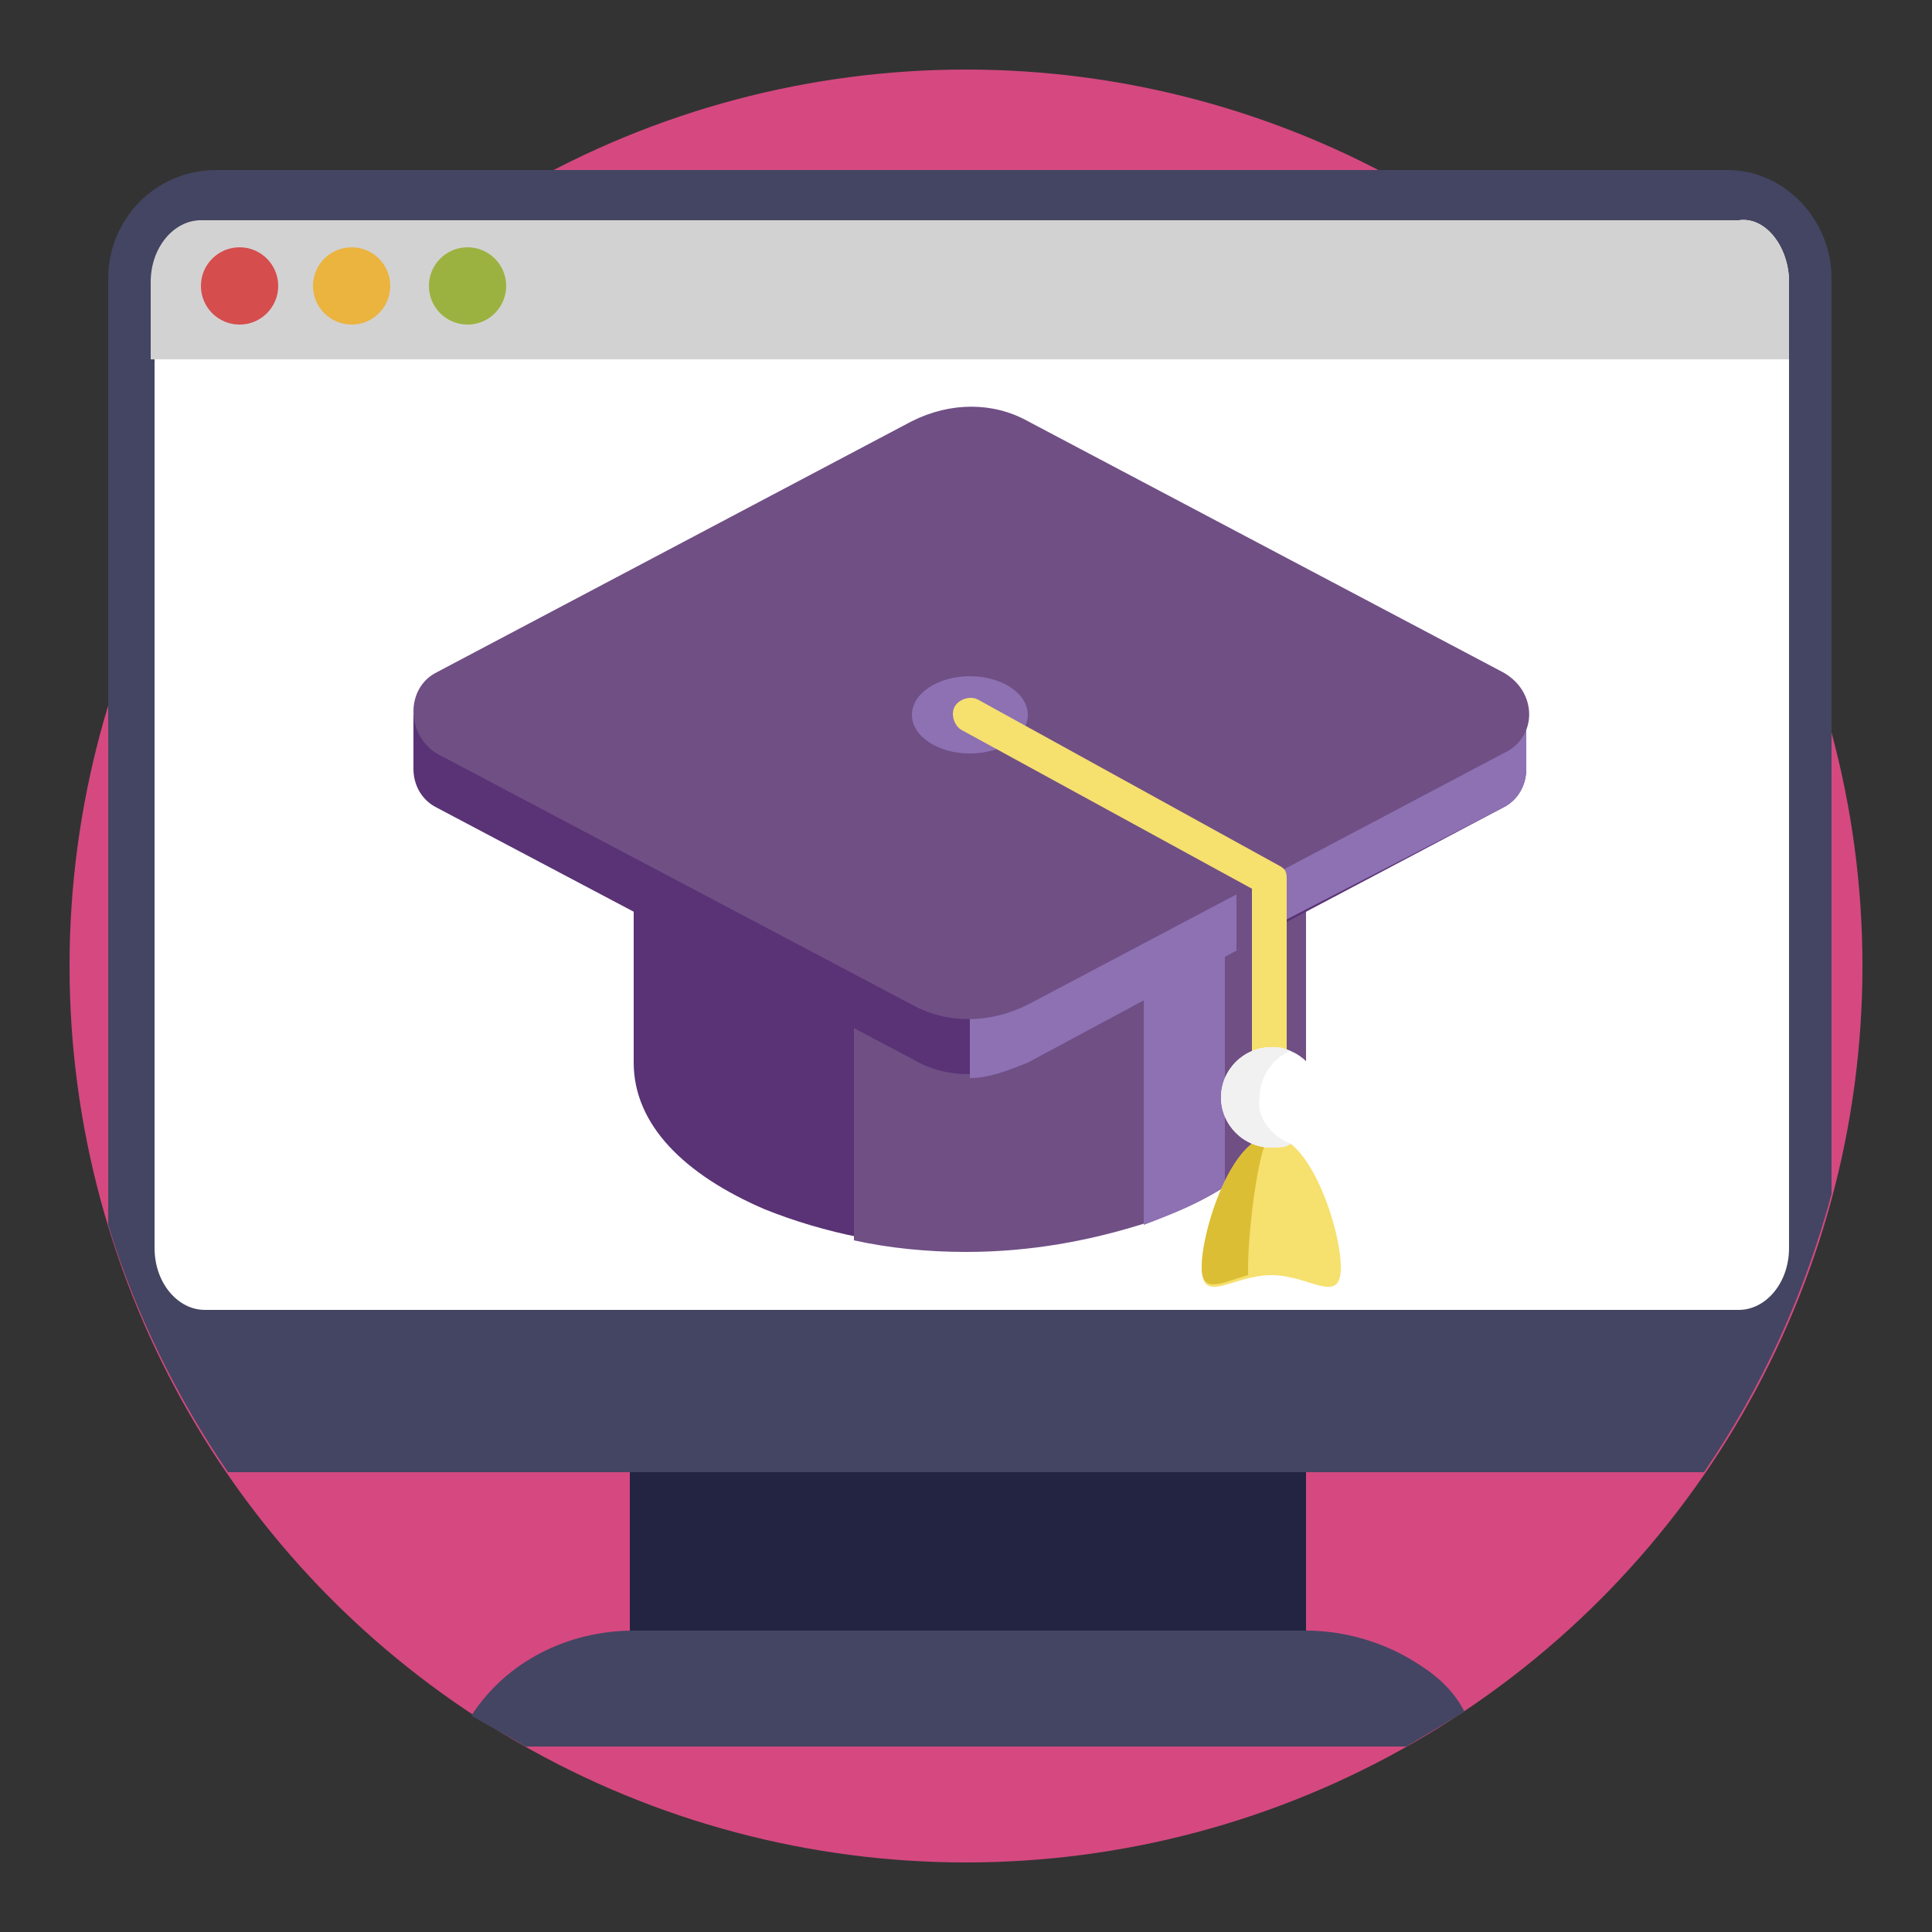
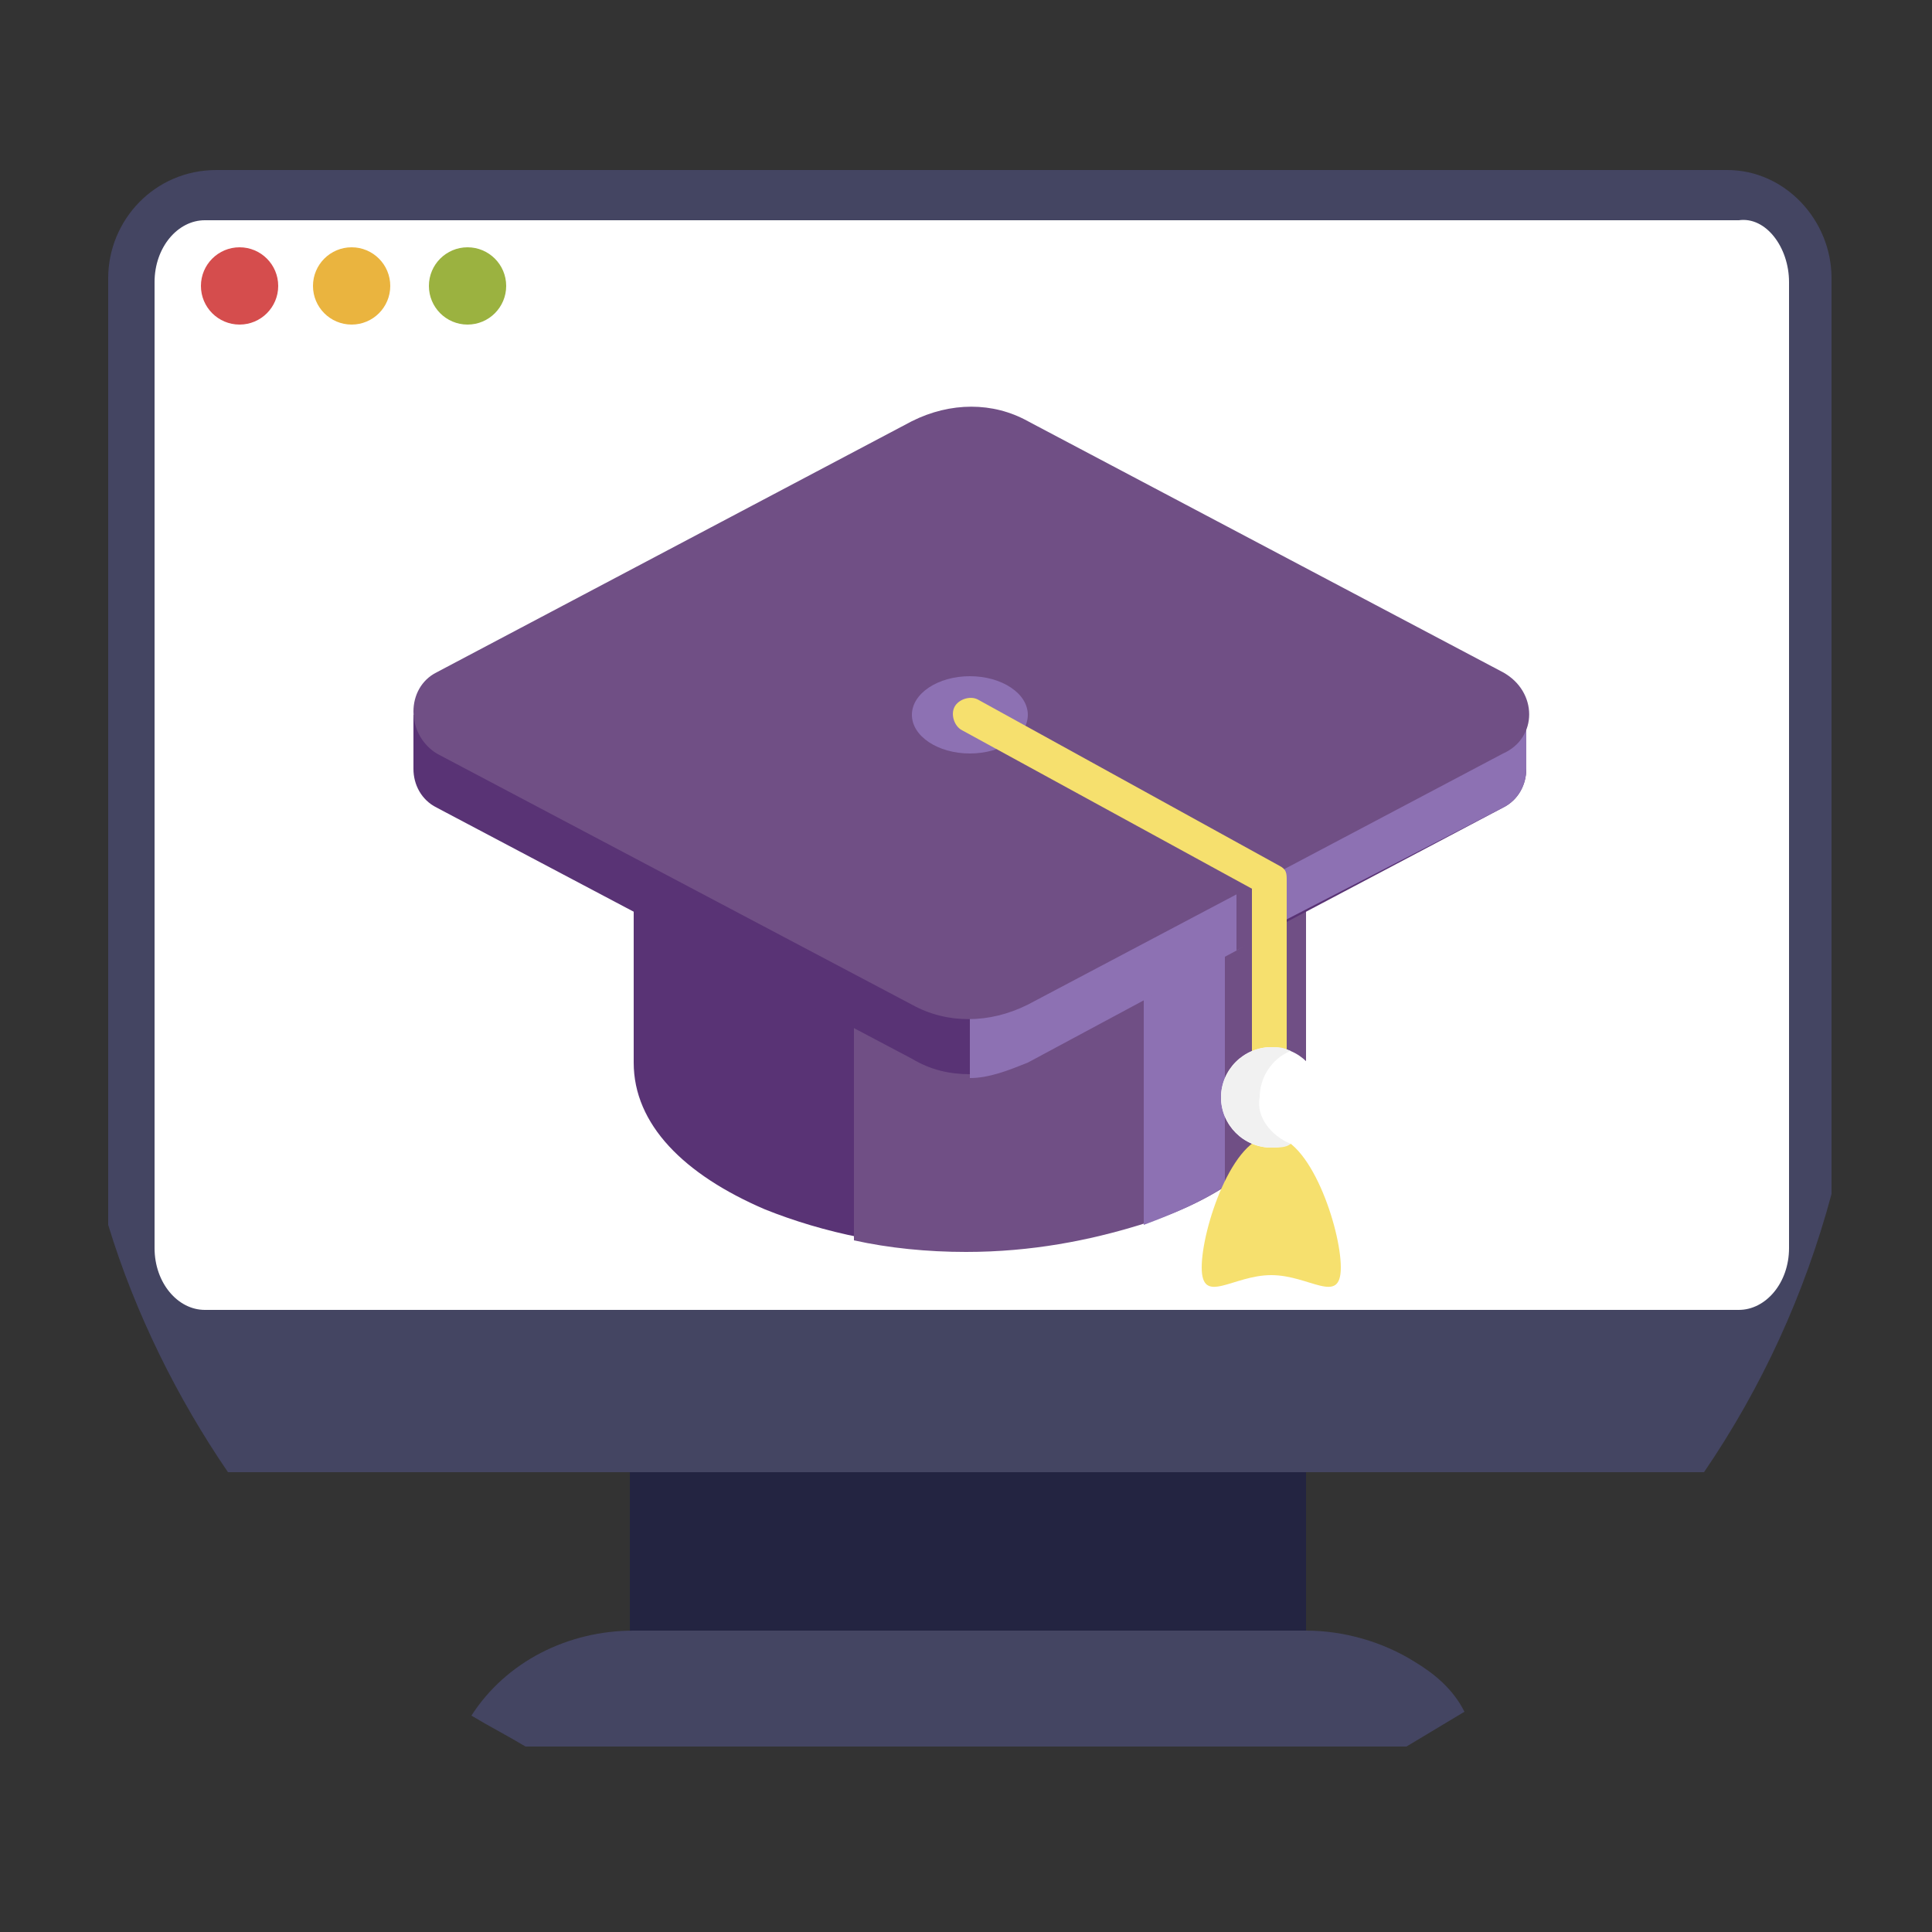
<svg xmlns="http://www.w3.org/2000/svg" version="1.1" id="Capa_1" x="0px" y="0px" width="50px" height="50px" viewBox="0 0 50 50" style="enable-background:new 0 0 50 50;" xml:space="preserve">
  <rect x="0" y="0" width="50" height="50" fill="#333333" stroke="none" />
  <style type="text/css">
	.st0{fill:#D54980;}
	.st1{fill:#444562;}
	.st2{fill:#FFFFFF;}
	.st3{fill:#232441;}
	.st4{fill:#D3D2D2;}
	.st5{fill:#D54D4D;}
	.st6{fill:#EAB43F;}
	.st7{fill:#9BB240;}
	.st8{fill:#593375;}
	.st9{fill:#704F85;}
	.st10{fill:#8D71B3;}
	.st11{fill:#F6E06E;}
	.st12{fill:#DCBE34;}
	.st13{fill:#F1F1F1;}
</style>
  <g>
-     <circle class="st0" cx="25" cy="25" r="23.2" />
    <g>
      <path class="st1" d="M47.4,7.2v23.7c-0.7,2.6-1.8,5-3.3,7.2H5.9c-1.3-1.9-2.4-4.1-3.1-6.4V7.2c0-1.5,1.2-2.8,2.8-2.8h39.1    C46.2,4.4,47.4,5.7,47.4,7.2z" />
      <path class="st2" d="M46.3,7.3v25c0,0.9-0.6,1.6-1.3,1.6H5.3c-0.7,0-1.3-0.7-1.3-1.6v-25c0-0.9,0.6-1.6,1.3-1.6H45    C45.7,5.6,46.3,6.4,46.3,7.3z" />
      <path class="st3" d="M16.3,38.1h17.5V45H16.3L16.3,38.1z" />
      <path class="st1" d="M37.9,44.3c-0.5,0.3-1,0.6-1.5,0.9H13.6c-0.5-0.3-0.9-0.5-1.4-0.8c0.9-1.4,2.5-2.2,4.2-2.2h17.4    c1,0,2,0.3,2.8,0.8C37.1,43.3,37.6,43.7,37.9,44.3L37.9,44.3z" />
-       <path class="st4" d="M46.3,7.3v2H3.9v-2c0-0.9,0.6-1.6,1.3-1.6H45C45.7,5.6,46.3,6.4,46.3,7.3z" />
      <g>
        <circle class="st5" cx="6.2" cy="7.4" r="1" />
        <circle class="st6" cx="9.1" cy="7.4" r="1" />
        <circle class="st7" cx="12.1" cy="7.4" r="1" />
      </g>
      <g>
        <path class="st8" d="M33.8,17.8v9.8c0,2.6-3.9,4.7-8.7,4.7c-2,0-3.8-0.4-5.3-1c-2.1-0.9-3.4-2.2-3.4-3.8V17.1l3.4,0.1L33.8,17.8z     " />
        <path class="st9" d="M33.8,17.8v9.8c0,0.9-0.4,1.7-1.2,2.4c-0.7,0.7-1.8,1.3-3.1,1.7c-1.3,0.4-2.8,0.7-4.5,0.7     c-1,0-2-0.1-2.9-0.3V17.4l7.4,0.3l3.1,0.1L33.8,17.8z" />
        <path class="st8" d="M39.5,18.5v1.4c0,0.4-0.2,0.8-0.6,1l-12.3,6.5c-0.5,0.2-1,0.4-1.5,0.4s-1-0.1-1.5-0.4l-12.3-6.5     c-0.4-0.2-0.6-0.6-0.6-1v-1.4H12l11.6-6.1c0.5-0.2,1-0.4,1.5-0.4c0.5,0,1,0.1,1.5,0.4l11.6,6.1H39.5z" />
        <path class="st10" d="M31.7,17.7v13c-0.6,0.4-1.3,0.7-2.1,1v-14L31.7,17.7z" />
        <path class="st10" d="M39.5,18.5v1.4c0,0.4-0.2,0.8-0.6,1l-6,3.1L32,24.6l-5.4,2.9c-0.5,0.2-1,0.4-1.5,0.4V12     c0.5,0,1,0.1,1.5,0.4l11.6,6.1H39.5z" />
        <path class="st9" d="M38.9,17.4l-12.3-6.5c-0.9-0.5-2-0.5-3,0l-12.3,6.5c-0.8,0.4-0.8,1.6,0,2.1L23.6,26c0.9,0.5,2,0.5,3,0     l12.3-6.5C39.8,19.1,39.8,17.9,38.9,17.4z" />
        <path class="st9" d="M33,22.2v1.8L32,24.6v-2.1l-6.9-3.8l-0.6-0.4c-0.2-0.1-0.3-0.4-0.2-0.6c0.1-0.2,0.4-0.3,0.6-0.2l0.2,0.1     l7.6,4.2C32.9,21.9,33,22.1,33,22.2L33,22.2z" />
        <ellipse class="st10" cx="25.1" cy="18.5" rx="1.5" ry="1" />
        <path class="st11" d="M32.9,28.9c-0.3,0-0.5-0.2-0.5-0.5V23l-7.5-4.1c-0.2-0.1-0.3-0.4-0.2-0.6c0.1-0.2,0.4-0.3,0.6-0.2l7.8,4.3     c0.2,0.1,0.2,0.2,0.2,0.4v5.6C33.4,28.7,33.2,28.9,32.9,28.9L32.9,28.9z" />
        <path class="st11" d="M34.7,32.8c0-1-0.8-3.4-1.8-3.4c-1,0-1.8,2.4-1.8,3.4c0,1,0.8,0.2,1.8,0.2C33.9,33,34.7,33.8,34.7,32.8z" />
-         <path class="st12" d="M32.3,32.8c0,0.1,0,0.2,0,0.2c-0.7,0.2-1.2,0.5-1.2-0.2c0-1,0.8-3.4,1.8-3.4C32.6,29.4,32.3,31.8,32.3,32.8     z" />
        <circle class="st2" cx="32.9" cy="28.4" r="1.3" />
        <path class="st13" d="M33.4,29.6c-0.1,0.1-0.3,0.1-0.5,0.1c-0.7,0-1.3-0.6-1.3-1.3c0-0.7,0.6-1.3,1.3-1.3c0.2,0,0.3,0,0.5,0.1     c-0.5,0.2-0.8,0.7-0.8,1.2C32.5,28.9,32.9,29.4,33.4,29.6z" />
      </g>
    </g>
  </g>
</svg>